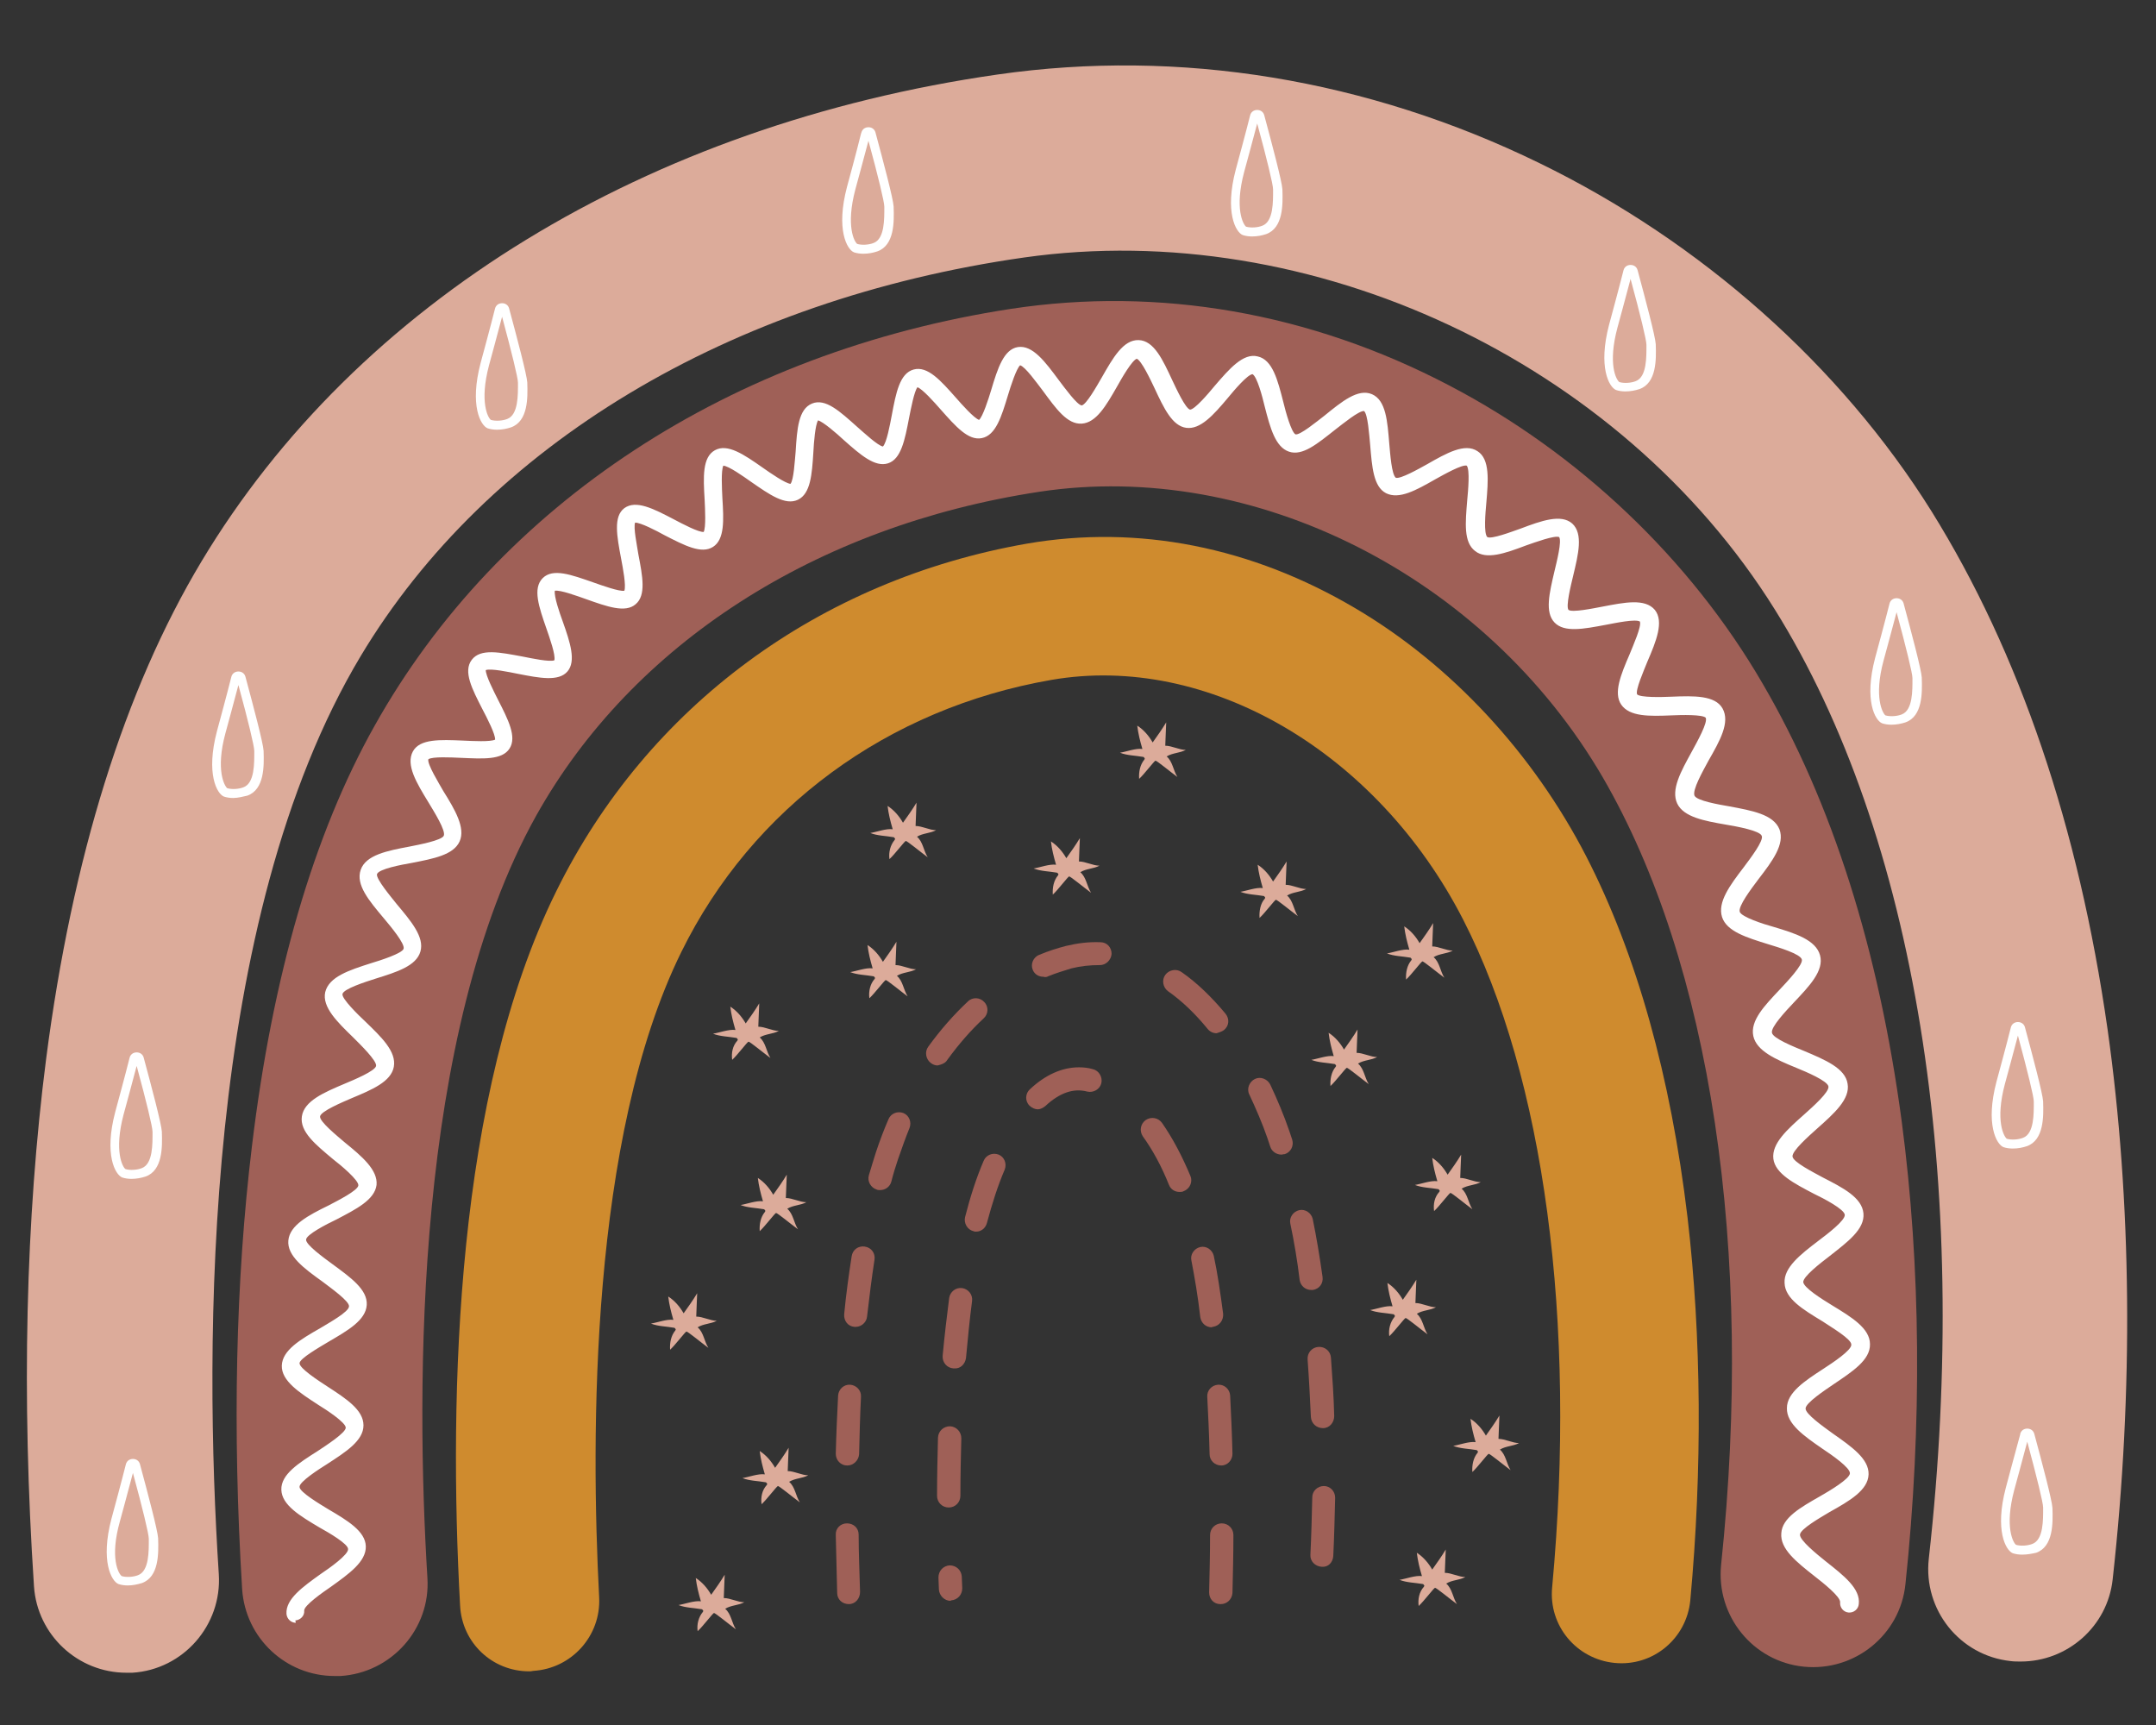
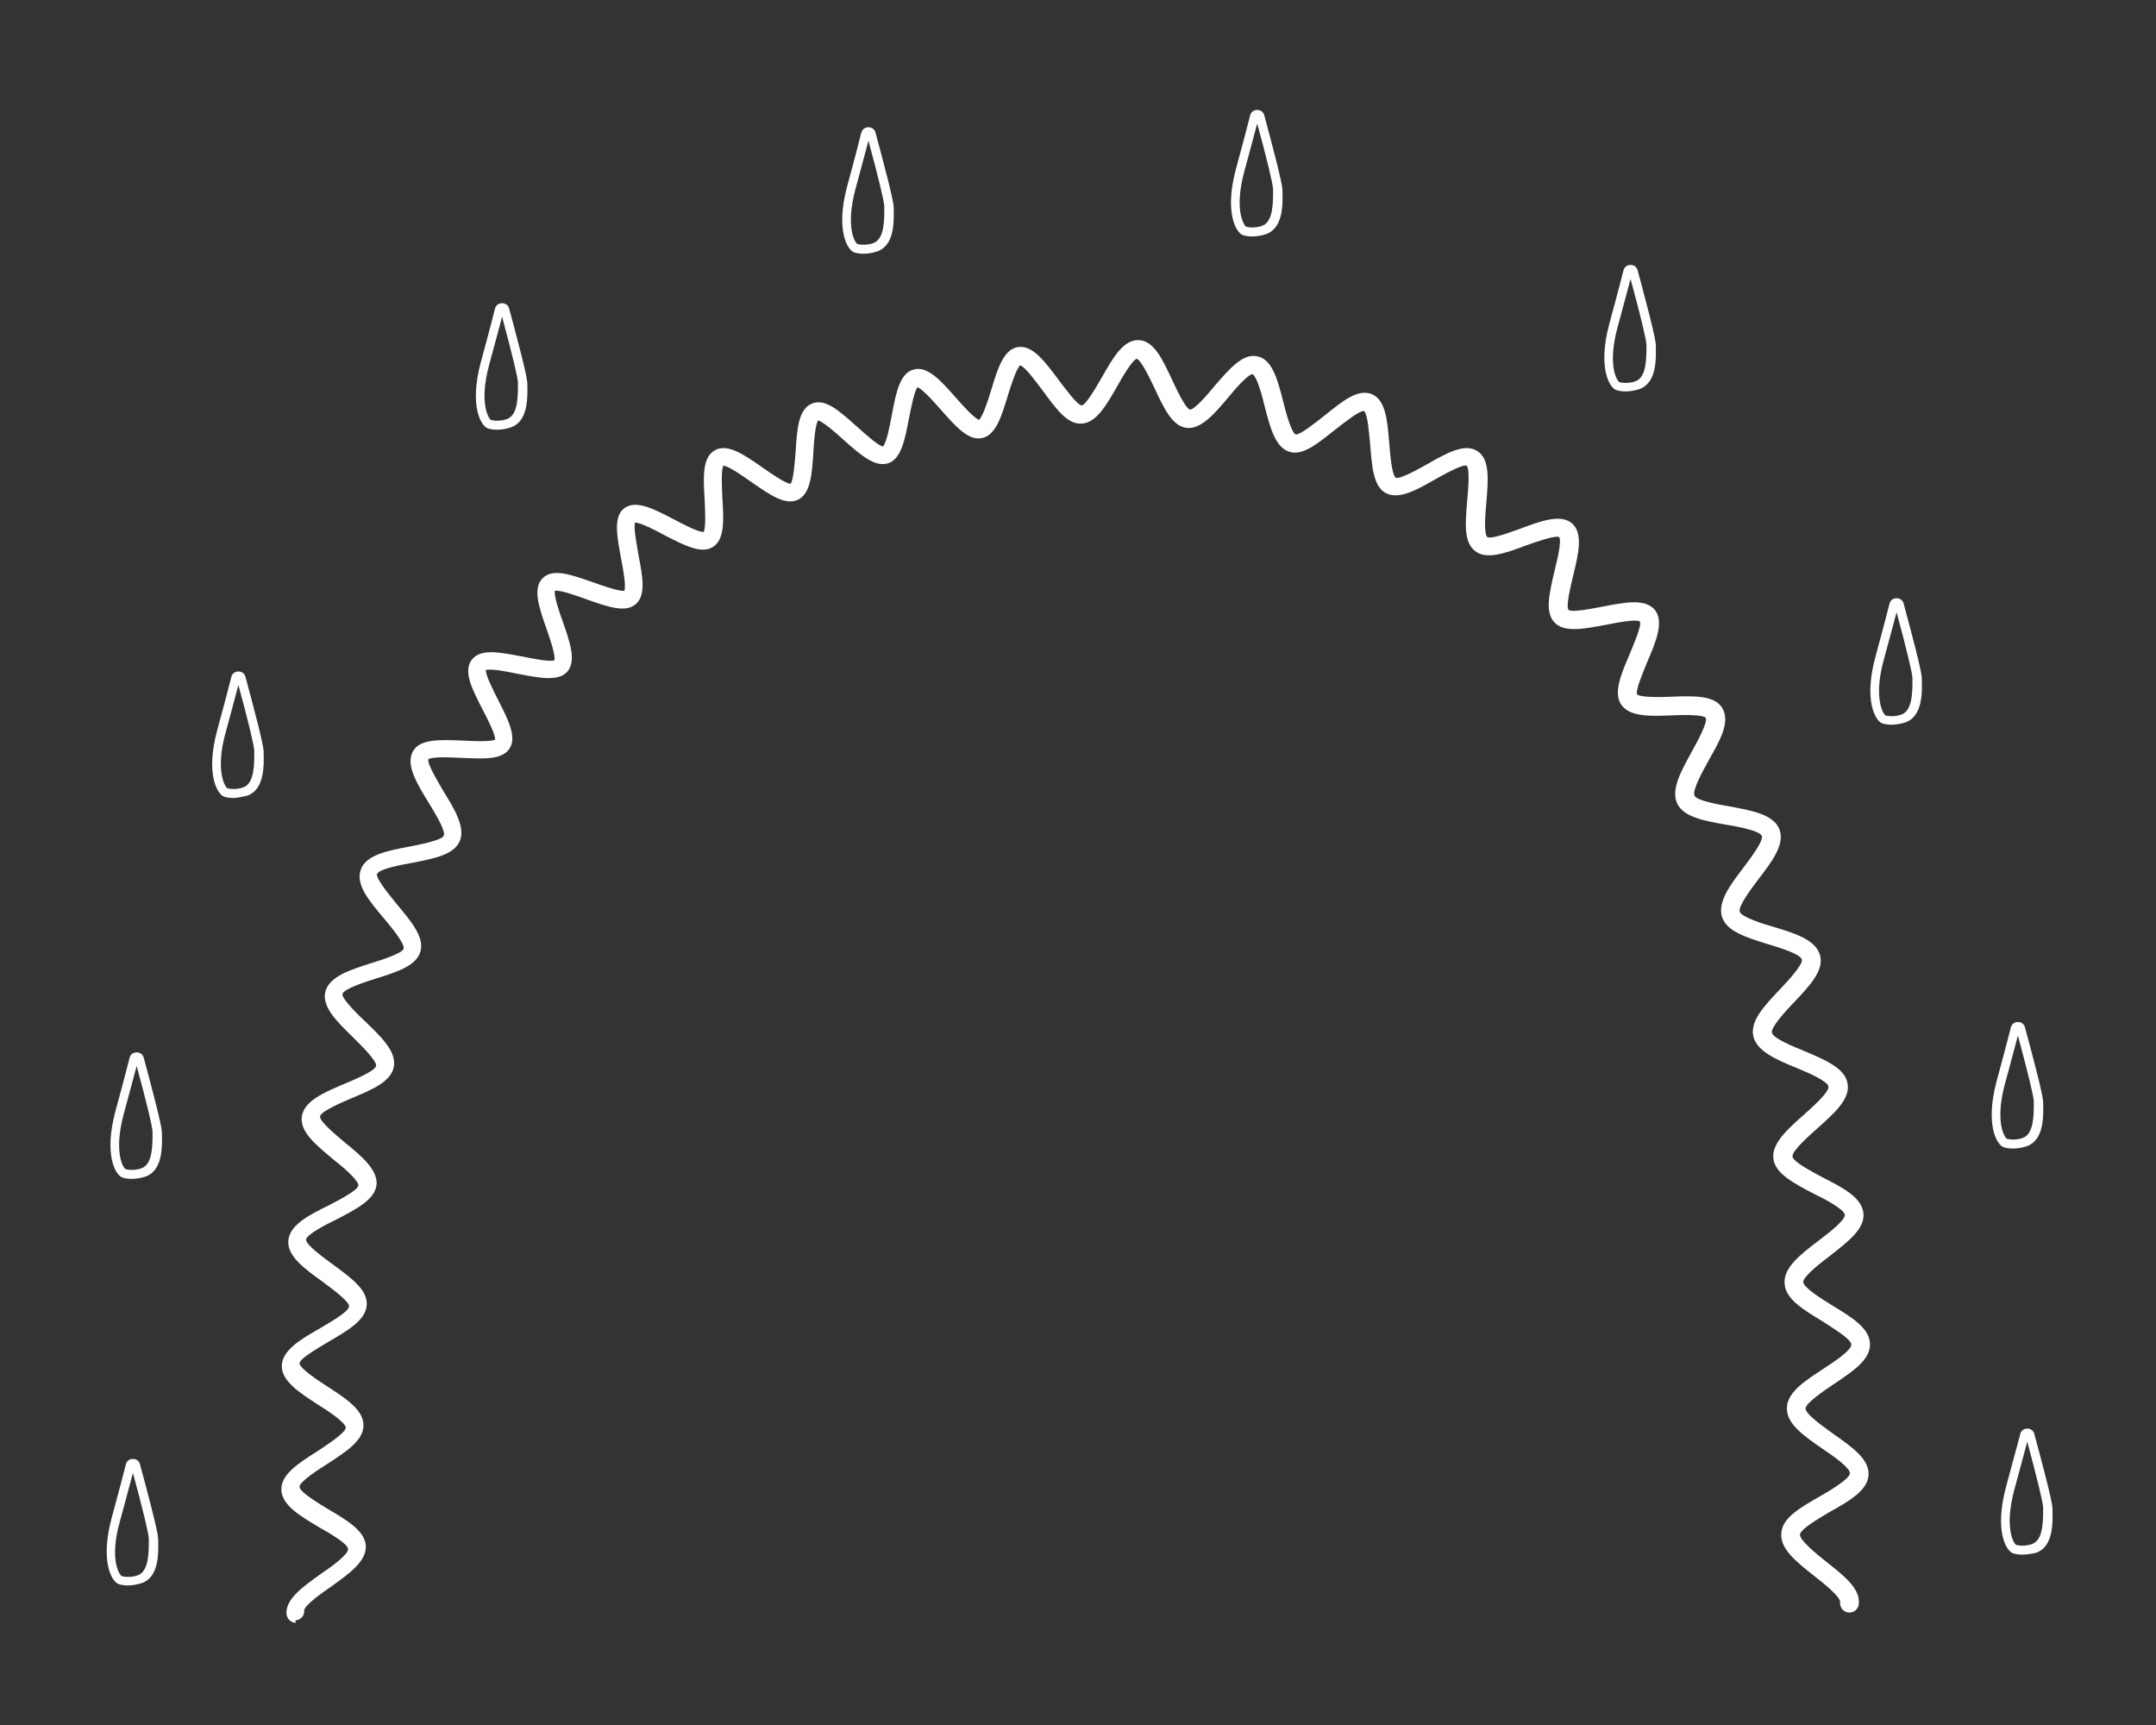
<svg xmlns="http://www.w3.org/2000/svg" width="1500pt" height="1200pt" viewBox="0 0 1500 1200" version="1.2">
  <rect x="0" y="0" width="1500" height="1200" fill="#333333" stroke="none" />
  <defs>
    <clipPath id="clip1">
-       <path d="M 164 209 L 1334 209 L 1334 1165.91 L 164 1165.91 Z M 164 209 " />
-     </clipPath>
+       </clipPath>
  </defs>
  <g id="surface1">
-     <path style=" stroke:none;fill-rule:nonzero;fill:rgb(86.269%,67.059%,60.39%);fill-opacity:1;" d="M 87.938 1163.637 C 54.172 1163.637 25.922 1137.336 23.648 1103.566 C 14.883 971.082 17.805 847.691 32.09 736.641 C 50.273 596.363 86.641 479.789 140.215 390.496 C 248.34 210.277 449.977 86.887 694.148 51.816 C 820.777 33.633 951.309 55.066 1071.121 113.512 C 1183.789 168.391 1280.551 254.438 1343.867 355.75 C 1404.91 453.812 1446.145 574.934 1466.277 715.859 C 1483.16 835.352 1484.461 967.512 1469.848 1098.695 C 1466.277 1131.492 1438.352 1155.844 1405.883 1155.844 C 1403.609 1155.844 1401.012 1155.844 1398.738 1155.52 C 1363.348 1151.625 1338.02 1119.801 1341.918 1084.406 C 1371.465 821.066 1332.5 580.453 1234.766 423.941 C 1126.969 251.191 912.344 150.855 712.656 179.105 C 507.445 208.328 338.93 309.641 250.938 456.41 C 140.863 640.199 141.84 935.363 152.23 1095.125 C 154.5 1130.516 127.551 1161.367 92.16 1163.637 C 90.535 1163.637 89.238 1163.637 87.938 1163.637 Z M 485.367 1134.738 C 488.938 1131.492 495.758 1122.398 496.73 1122.074 C 497.707 1122.074 507.121 1129.867 511.992 1133.441 C 509.07 1128.895 508.746 1122.723 504.523 1119.152 C 508.746 1116.555 513.617 1116.879 517.836 1114.605 C 513.293 1114.605 508.098 1111.684 503.551 1111.684 C 503.875 1106.164 503.875 1100.645 504.199 1095.449 C 501.277 1100.32 498.031 1104.863 494.785 1109.41 C 492.188 1104.863 488.613 1100.645 484.07 1097.723 C 484.719 1103.242 486.016 1108.438 487.641 1113.957 C 483.094 1113.309 476.277 1115.906 472.055 1116.555 C 476.926 1118.504 482.77 1118.504 488.289 1119.477 C 488.613 1119.477 488.938 1120.125 489.266 1120.449 C 489.266 1120.777 489.266 1121.102 488.938 1121.426 C 486.016 1124.996 484.719 1129.867 485.367 1134.738 Z M 529.852 1046.418 C 533.422 1043.168 540.242 1034.078 541.215 1033.754 C 542.191 1033.754 551.605 1041.547 556.477 1045.117 C 553.555 1040.57 553.23 1034.402 549.008 1030.832 C 553.23 1028.234 558.102 1028.559 562.32 1026.285 C 557.773 1026.285 552.578 1023.363 548.035 1023.363 C 548.359 1017.84 548.359 1012.32 548.684 1007.125 C 545.762 1011.996 542.516 1016.543 539.266 1021.09 C 536.668 1016.543 533.098 1012.32 528.551 1009.398 C 529.203 1014.918 530.5 1020.113 532.125 1025.637 C 527.578 1024.984 520.758 1027.582 516.539 1028.234 C 521.41 1030.18 527.254 1030.18 532.773 1031.156 C 533.098 1031.156 533.422 1031.805 533.746 1032.129 C 533.746 1032.453 533.746 1032.777 533.422 1033.102 C 530.176 1036.676 529.203 1041.547 529.852 1046.418 Z M 466.211 938.938 C 469.781 935.688 476.602 926.598 477.574 926.273 C 478.551 926.273 487.965 934.066 492.836 937.637 C 489.914 933.09 489.59 926.922 485.367 923.352 C 489.59 920.754 494.461 921.078 498.68 918.805 C 494.133 918.805 488.938 915.883 484.395 915.883 C 484.719 910.363 484.719 904.84 485.043 899.645 C 482.121 904.516 478.875 909.062 475.625 913.609 C 473.027 909.062 469.457 904.84 464.91 901.918 C 465.562 907.438 466.859 912.633 468.484 918.156 C 463.938 917.504 457.117 920.102 452.898 920.754 C 457.77 922.699 463.613 922.699 469.133 923.676 C 469.457 923.676 469.781 924.324 470.105 924.648 C 470.105 924.973 470.105 925.297 469.781 925.621 C 466.859 929.195 465.887 934.066 466.211 938.938 Z M 528.551 856.457 C 532.125 853.211 538.941 844.121 539.918 843.797 C 540.891 843.797 550.309 851.59 555.176 855.16 C 552.254 850.613 551.93 844.445 547.711 840.871 C 551.93 838.273 556.801 838.602 561.023 836.328 C 556.477 836.328 551.281 833.402 546.734 833.402 C 547.059 827.883 547.059 822.363 547.383 817.168 C 544.461 822.039 541.215 826.586 537.969 831.133 C 535.371 826.586 531.801 822.363 527.254 819.441 C 527.902 824.961 529.203 830.156 530.824 835.676 C 526.281 835.027 519.461 837.625 515.238 838.273 C 520.109 840.223 525.953 840.223 531.473 841.199 C 531.801 841.199 532.125 841.848 532.449 842.172 C 532.449 842.496 532.449 842.82 532.125 843.145 C 529.203 846.719 528.227 851.59 528.551 856.457 Z M 509.395 737.289 C 512.969 734.043 519.785 724.949 520.758 724.625 C 521.734 724.625 531.148 732.418 536.02 735.988 C 533.098 731.445 532.773 725.273 528.551 721.703 C 532.773 719.105 537.645 719.43 541.863 717.156 C 537.32 717.156 532.125 714.234 527.578 714.234 C 527.902 708.715 527.902 703.195 528.227 698 C 525.305 702.871 522.059 707.414 518.812 711.961 C 516.215 707.414 512.641 703.195 508.098 700.273 C 508.746 705.793 510.043 710.988 511.668 716.508 C 507.121 715.859 500.305 718.457 496.082 719.105 C 500.953 721.055 506.797 721.055 512.316 722.027 C 512.641 722.027 512.969 722.676 513.293 723 C 513.293 723.328 513.293 723.652 512.969 723.977 C 509.719 727.547 508.746 732.418 509.395 737.289 Z M 604.855 694.426 C 608.426 691.18 615.246 682.086 616.219 681.762 C 617.195 681.762 626.609 689.555 631.48 693.129 C 628.559 688.582 628.234 682.414 624.012 678.84 C 628.234 676.242 633.105 676.566 637.324 674.293 C 632.781 674.293 627.586 671.371 623.039 671.371 C 623.363 665.852 623.363 660.332 623.688 655.137 C 620.766 660.008 617.52 664.555 614.273 669.098 C 611.676 664.555 608.102 660.332 603.559 657.41 C 604.207 662.93 605.504 668.125 607.129 673.645 C 602.582 672.996 595.766 675.594 591.543 676.242 C 596.414 678.191 602.258 678.191 607.777 679.164 C 608.102 679.164 608.426 679.816 608.754 680.141 C 608.754 680.465 608.754 680.789 608.426 681.113 C 605.504 684.359 604.207 689.555 604.855 694.426 Z M 618.816 597.66 C 622.391 594.414 629.207 585.324 630.184 585 C 631.156 585 640.574 592.793 645.441 596.363 C 642.52 591.816 642.195 585.648 637.977 582.074 C 642.195 579.477 647.066 579.805 651.289 577.531 C 646.742 577.531 641.547 574.605 637 574.605 C 637.324 569.086 637.324 563.566 637.648 558.371 C 634.727 563.242 631.48 567.789 628.234 572.336 C 625.637 567.789 622.066 563.566 617.52 560.645 C 618.168 566.164 619.469 571.359 621.09 576.879 C 616.547 576.23 609.727 578.828 605.504 579.477 C 610.375 581.426 616.219 581.426 621.742 582.402 C 622.066 582.402 622.391 583.051 622.715 583.375 C 622.715 583.699 622.715 584.023 622.391 584.348 C 619.469 587.922 618.168 592.793 618.816 597.66 Z M 732.461 622.34 C 736.035 619.094 742.852 610 743.824 609.676 C 744.801 609.676 754.215 617.469 759.086 621.043 C 756.164 616.496 755.84 610.324 751.617 606.754 C 755.84 604.156 760.711 604.48 764.93 602.207 C 760.387 602.207 755.191 599.285 750.645 599.285 C 750.969 593.766 750.969 588.246 751.293 583.051 C 748.371 587.922 745.125 592.465 741.879 597.012 C 739.281 592.465 735.707 588.246 731.164 585.324 C 731.812 590.844 733.109 596.039 734.734 601.559 C 730.188 600.91 723.371 603.508 719.148 604.156 C 724.02 606.105 729.863 606.105 735.383 607.078 C 735.707 607.078 736.035 607.727 736.359 608.055 C 736.359 608.379 736.359 608.703 736.035 609.027 C 733.109 612.598 732.137 617.469 732.461 622.34 Z M 792.531 541.812 C 796.102 538.562 802.922 529.473 803.895 529.148 C 804.871 529.148 814.285 536.941 819.156 540.512 C 816.234 535.965 815.91 529.797 811.688 526.227 C 815.91 523.629 820.777 523.953 825 521.68 C 820.453 521.68 815.258 518.758 810.715 518.758 C 811.039 513.238 811.039 507.715 811.363 502.52 C 808.441 507.391 805.195 511.938 801.945 516.484 C 799.348 511.938 795.777 507.715 791.23 504.793 C 791.883 510.312 793.18 515.508 794.805 521.031 C 790.258 520.379 783.438 522.977 779.219 523.629 C 784.09 525.574 789.934 525.574 795.453 526.551 C 795.777 526.551 796.102 527.199 796.426 527.523 C 796.426 527.848 796.426 528.172 796.102 528.496 C 793.18 532.07 792.207 536.941 792.531 541.812 Z M 876.301 638.574 C 879.875 635.328 886.691 626.238 887.668 625.91 C 888.641 625.91 898.059 633.707 902.926 637.277 C 900.004 632.73 899.68 626.562 895.461 622.988 C 899.68 620.391 904.551 620.715 908.773 618.445 C 904.227 618.445 899.031 615.52 894.484 615.52 C 894.809 610 894.809 604.48 895.137 599.285 C 892.211 604.156 888.965 608.703 885.719 613.25 C 883.121 608.703 879.551 604.48 875.004 601.559 C 875.652 607.078 876.953 612.273 878.574 617.793 C 874.031 617.145 867.211 619.742 862.988 620.391 C 867.859 622.34 873.707 622.34 879.227 623.312 C 879.551 623.312 879.875 623.965 880.199 624.289 C 880.199 624.613 880.199 624.938 879.875 625.262 C 876.953 628.512 875.977 633.707 876.301 638.574 Z M 978.258 681.438 C 981.828 678.191 988.648 669.098 989.621 668.773 C 990.594 668.773 1000.012 676.566 1004.883 680.141 C 1001.961 675.594 1001.637 669.422 997.414 665.852 C 1001.637 663.254 1006.504 663.578 1010.727 661.305 C 1006.18 661.305 1000.984 658.383 996.441 658.383 C 996.766 652.863 996.766 647.344 997.09 642.148 C 994.168 647.02 990.922 651.566 987.672 656.109 C 985.074 651.566 981.504 647.344 976.957 644.422 C 977.609 649.941 978.906 655.137 980.531 660.656 C 975.984 660.008 969.164 662.605 964.945 663.254 C 969.816 665.203 975.66 665.203 981.18 666.176 C 981.504 666.176 981.828 666.824 982.152 667.152 C 982.152 667.477 982.152 667.801 981.828 668.125 C 978.906 671.695 977.934 676.566 978.258 681.438 Z M 925.656 755.473 C 929.227 752.227 936.047 743.133 937.02 742.809 C 937.996 742.809 947.41 750.602 952.281 754.176 C 949.359 749.629 949.035 743.457 944.812 739.887 C 949.035 737.289 953.906 737.613 958.125 735.34 C 953.582 735.34 948.387 732.418 943.84 732.418 C 944.164 726.898 944.164 721.379 944.488 716.184 C 941.566 721.055 938.32 725.598 935.074 730.145 C 932.477 725.598 928.902 721.379 924.359 718.457 C 925.008 723.977 926.305 729.172 927.93 734.691 C 923.383 734.043 916.566 736.641 912.344 737.289 C 917.215 739.238 923.059 739.238 928.578 740.211 C 928.902 740.211 929.227 740.859 929.555 741.188 C 929.555 741.512 929.555 741.836 929.227 742.16 C 926.305 745.73 925.332 750.602 925.656 755.473 Z M 997.738 842.496 C 1001.312 839.25 1008.129 830.156 1009.102 829.832 C 1010.078 829.832 1019.492 837.625 1024.363 841.199 C 1021.441 836.652 1021.117 830.48 1016.895 826.91 C 1021.117 824.312 1025.988 824.637 1030.207 822.363 C 1025.664 822.363 1020.469 819.441 1015.922 819.441 C 1016.246 813.922 1016.246 808.402 1016.57 803.207 C 1013.648 808.078 1010.402 812.621 1007.156 817.168 C 1004.559 812.621 1000.984 808.402 996.441 805.48 C 997.09 811 998.387 816.195 1000.012 821.715 C 995.465 821.066 988.648 823.664 984.426 824.312 C 989.297 826.262 995.141 826.262 1000.66 827.234 C 1000.984 827.234 1001.312 827.883 1001.637 828.207 C 1001.637 828.535 1001.637 828.859 1001.312 829.184 C 998.062 832.754 997.09 837.625 997.738 842.496 Z M 966.566 929.52 C 970.141 926.273 976.957 917.18 977.934 916.855 C 978.906 916.855 988.324 924.648 993.191 928.223 C 990.27 923.676 989.945 917.504 985.727 913.934 C 989.945 911.336 994.816 911.66 999.039 909.387 C 994.492 909.387 989.297 906.465 984.75 906.465 C 985.074 900.945 985.074 895.426 985.402 890.23 C 982.477 895.102 979.23 899.645 975.984 904.191 C 973.387 899.645 969.816 895.426 965.27 892.504 C 965.918 898.023 967.219 903.219 968.84 908.738 C 964.297 908.09 957.477 910.688 953.254 911.336 C 958.125 913.285 963.973 913.285 969.492 914.258 C 969.816 914.258 970.141 914.906 970.465 915.23 C 970.465 915.559 970.465 915.883 970.141 916.207 C 967.219 919.777 965.918 924.648 966.566 929.52 Z M 1024.363 1024.012 C 1027.938 1020.766 1034.754 1011.672 1035.727 1011.348 C 1036.703 1011.348 1046.117 1019.141 1050.988 1022.711 C 1048.066 1018.168 1047.742 1011.996 1043.52 1008.426 C 1047.742 1005.828 1052.613 1006.152 1056.832 1003.879 C 1052.289 1003.879 1047.094 1000.957 1042.547 1000.957 C 1042.871 995.438 1042.871 989.918 1043.195 984.723 C 1040.273 989.59 1037.027 994.137 1033.781 998.684 C 1031.184 994.137 1027.609 989.918 1023.066 986.992 C 1023.715 992.516 1025.016 997.711 1026.637 1003.23 C 1022.09 1002.578 1015.273 1005.18 1011.051 1005.828 C 1015.922 1007.777 1021.766 1007.777 1027.285 1008.75 C 1027.613 1008.75 1027.938 1009.398 1028.262 1009.723 C 1028.262 1010.047 1028.262 1010.375 1027.938 1010.699 C 1025.012 1014.27 1024.039 1019.141 1024.363 1024.012 Z M 987.023 1117.203 C 990.594 1113.957 997.414 1104.863 998.387 1104.539 C 999.363 1104.539 1008.777 1112.332 1013.648 1115.906 C 1010.727 1111.359 1010.402 1105.191 1006.18 1101.617 C 1010.402 1099.02 1015.273 1099.344 1019.492 1097.07 C 1014.949 1097.07 1009.754 1094.148 1005.207 1094.148 C 1005.531 1088.629 1005.531 1083.109 1005.855 1077.914 C 1002.934 1082.785 999.688 1087.332 996.441 1091.875 C 993.844 1087.332 990.27 1083.109 985.727 1080.188 C 986.375 1085.707 987.672 1090.902 989.297 1096.422 C 984.75 1095.773 977.934 1098.371 973.711 1099.02 C 978.582 1100.969 984.426 1100.969 989.945 1101.941 C 990.27 1101.941 990.598 1102.594 990.922 1102.918 C 990.922 1103.242 990.922 1103.566 990.598 1103.891 C 987.348 1107.461 986.375 1112.656 987.023 1117.203 Z M 987.023 1117.203 " />
-     <path style=" stroke:none;fill-rule:nonzero;fill:rgb(81.18%,54.509%,18.039%);fill-opacity:1;" d="M 368.152 1162.664 C 342.5 1162.664 321.395 1142.855 320.098 1116.879 C 311.98 968.16 317.176 761.316 386.984 620.066 C 450.301 491.48 569.789 403.484 714.602 378.156 C 791.883 364.844 870.781 380.43 943.191 423.289 C 1009.754 462.582 1066.574 523.953 1103.59 595.715 C 1138.656 663.902 1162.359 748.652 1174.051 846.719 C 1183.789 929.844 1184.441 1022.062 1175.996 1113.309 C 1173.398 1139.934 1150.023 1159.418 1123.398 1156.82 C 1096.77 1154.223 1077.289 1130.844 1079.887 1104.215 C 1097.098 918.805 1074.367 749.629 1017.871 639.551 C 957.801 522.652 839.938 454.137 731.488 472.973 C 617.52 492.777 523.355 561.941 474.004 662.281 C 410.363 791.516 411.012 999.008 416.855 1111.359 C 418.156 1137.984 397.699 1160.715 371.074 1162.34 C 369.777 1162.664 368.801 1162.664 368.152 1162.664 Z M 368.152 1162.664 " />
    <g clip-path="url(#clip1)" clip-rule="nonzero">
      <path style=" stroke:none;fill-rule:nonzero;fill:rgb(62.349%,37.65%,34.119%);fill-opacity:1;" d="M 232.754 1165.91 C 198.984 1165.91 170.738 1139.609 168.465 1105.516 C 161.645 994.461 163.918 890.879 175.281 797.359 C 189.57 678.84 218.141 580.453 260.676 504.793 C 347.047 350.555 508.422 244.699 703.562 214.824 C 806.168 199.238 911.371 217.422 1008.129 268.078 C 1098.395 315.16 1175.996 388.871 1226.324 475.57 C 1274.707 558.371 1307.176 660.98 1323.086 780.152 C 1336.398 880.488 1337.371 991.863 1325.684 1101.941 C 1322.109 1137.336 1290.289 1162.988 1254.898 1159.418 C 1219.508 1155.844 1193.855 1124.023 1197.426 1088.629 C 1220.48 869.773 1190.285 670.074 1114.953 540.512 C 1033.457 400.887 872.406 319.383 723.047 342.113 C 567.516 365.816 439.91 447.969 373.023 567.465 C 288.277 719.43 289.25 964.914 297.367 1097.723 C 299.641 1133.113 272.367 1163.637 236.977 1165.91 C 235.676 1165.91 234.051 1165.91 232.754 1165.91 Z M 590.57 1115.906 C 595.113 1115.906 598.363 1112.008 598.363 1107.461 C 598.039 1094.148 597.387 1080.512 597.387 1067.523 C 597.387 1062.977 593.816 1059.73 589.27 1059.73 C 584.727 1059.73 581.152 1063.301 581.477 1067.848 C 581.801 1081.16 582.129 1094.801 582.453 1108.113 C 582.453 1112.656 586.023 1115.906 590.57 1115.906 Z M 927.605 1082.461 C 928.254 1069.145 928.578 1055.508 928.902 1041.871 C 928.902 1037.324 925.332 1033.754 921.109 1033.754 C 916.566 1033.754 912.992 1037.324 912.992 1041.547 C 912.668 1054.859 912.344 1068.172 911.695 1081.484 C 911.371 1086.031 914.941 1089.602 919.488 1089.93 C 919.488 1089.93 919.812 1089.93 919.812 1089.93 C 924.031 1090.254 927.281 1087.004 927.605 1082.461 Z M 597.711 1011.672 C 598.039 998.035 598.363 984.395 599.012 971.73 C 599.336 967.188 595.766 963.613 591.543 963.289 C 586.996 962.965 583.426 966.535 583.102 970.758 C 582.453 983.746 581.801 997.383 581.477 1011.348 C 581.477 1015.895 585.051 1019.465 589.27 1019.465 C 589.27 1019.465 589.27 1019.465 589.594 1019.465 C 593.816 1019.465 597.387 1015.895 597.711 1011.672 Z M 920.461 993.488 C 925.008 993.488 928.254 989.59 928.254 985.047 C 927.93 971.406 926.957 957.77 925.98 944.457 C 925.656 939.91 921.762 936.664 917.215 936.988 C 912.668 937.312 909.422 941.211 909.746 945.754 C 910.719 958.742 911.371 972.059 912.02 985.695 C 912.344 990.242 915.914 993.488 920.461 993.488 C 920.137 993.488 920.461 993.488 920.461 993.488 Z M 603.234 915.883 C 604.855 901.918 606.48 888.93 608.426 876.266 C 609.078 871.719 606.156 867.824 601.609 867.176 C 597.062 866.523 593.168 869.449 592.516 873.992 C 590.57 886.656 588.621 900.297 587.324 914.258 C 586.996 918.805 589.918 922.699 594.465 923.023 C 594.789 923.023 595.113 923.023 595.441 923.023 C 599.336 923.023 602.906 919.777 603.234 915.883 Z M 913.316 897.371 C 917.863 896.723 920.785 892.828 920.137 888.281 C 918.188 874.316 915.914 860.68 913.316 848.016 C 912.344 843.797 908.121 840.871 903.902 841.848 C 899.68 842.82 896.758 847.043 897.73 851.262 C 900.328 863.602 902.602 876.914 904.227 890.555 C 904.875 894.449 908.121 897.371 912.344 897.371 C 912.344 897.371 912.992 897.371 913.316 897.371 Z M 620.117 822.039 C 621.414 816.844 623.039 811.648 624.664 806.777 C 627.262 799.309 629.859 791.84 632.781 784.695 C 634.402 780.477 632.457 775.93 628.559 774.305 C 624.336 772.684 619.793 774.633 618.168 778.527 C 614.922 785.996 612 793.789 609.402 801.582 C 607.777 806.777 606.156 811.973 604.531 817.492 C 603.234 821.715 605.828 826.262 610.051 827.559 C 610.699 827.883 611.352 827.883 612.324 827.883 C 615.895 827.883 619.145 825.609 620.117 822.039 Z M 893.836 802.883 C 898.059 801.582 900.328 797.035 899.031 792.816 C 898.383 790.867 897.73 788.918 897.082 786.969 C 893.188 775.605 888.641 764.891 883.77 754.5 C 881.82 750.602 876.953 748.652 873.055 750.602 C 869.16 752.551 867.211 757.422 869.16 761.316 C 873.703 771.059 878.25 781.449 881.82 791.84 C 882.473 793.789 883.121 795.738 883.77 797.688 C 884.746 800.934 887.992 803.207 891.562 803.207 C 892.211 803.207 892.863 802.883 893.836 802.883 Z M 659.082 737.289 C 666.871 726.574 675.316 716.832 684.406 708.391 C 687.652 705.469 687.977 700.273 684.73 697.023 C 681.809 693.777 676.613 693.453 673.367 696.699 C 663.625 705.793 654.211 716.508 645.77 728.195 C 643.172 731.77 644.145 736.965 647.715 739.562 C 649.016 740.535 650.637 741.184 652.262 741.184 C 655.184 740.535 657.781 739.562 659.082 737.289 Z M 851.625 716.508 C 855.195 713.586 855.523 708.715 852.598 705.141 C 842.859 693.453 832.793 683.711 822.078 676.242 C 818.508 673.645 813.312 674.621 810.715 678.191 C 808.117 681.762 809.09 686.957 812.66 689.555 C 822.402 696.375 831.496 705.141 840.262 715.859 C 841.883 717.805 844.156 718.781 846.43 718.781 C 848.055 718.129 850.004 717.805 851.625 716.508 Z M 729.215 679.164 C 734.734 676.891 740.254 675.27 745.449 673.645 C 751.945 672.02 758.438 671.371 764.93 671.371 C 764.93 671.371 764.93 671.371 765.258 671.371 C 769.477 671.371 773.051 667.801 773.375 663.578 C 773.375 659.031 770.125 655.461 765.582 655.461 C 757.465 655.137 749.672 656.109 741.555 658.059 C 735.383 659.684 729.215 661.629 723.047 664.227 C 718.824 665.852 716.875 670.723 718.5 674.621 C 719.797 677.867 722.723 679.488 725.969 679.488 C 726.941 679.816 728.242 679.816 729.215 679.164 Z M 857.469 1108.113 C 857.793 1094.473 858.121 1080.836 858.121 1067.848 C 858.121 1063.301 854.547 1059.73 850.004 1059.73 C 845.457 1059.73 841.883 1063.301 841.883 1067.848 C 841.883 1080.836 841.559 1094.473 841.234 1107.789 C 841.234 1112.332 844.48 1115.906 849.027 1115.906 C 849.027 1115.906 849.027 1115.906 849.352 1115.906 C 853.574 1115.906 857.145 1112.656 857.469 1108.113 Z M 661.68 1113.309 C 666.223 1112.984 669.469 1109.41 669.469 1104.863 C 669.469 1102.266 669.145 1099.344 669.145 1096.746 C 668.82 1092.199 665.25 1088.953 660.703 1088.953 C 656.156 1089.277 652.91 1092.852 652.91 1097.398 C 652.91 1100.32 653.234 1102.918 653.234 1105.84 C 653.559 1110.059 657.133 1113.633 661.352 1113.633 C 661.68 1113.309 661.68 1113.309 661.68 1113.309 Z M 668.172 1040.57 C 668.172 1026.934 668.496 1013.621 668.82 1000.633 C 668.82 996.086 665.574 992.516 661.027 992.188 C 656.484 992.188 652.91 995.438 652.586 999.98 C 652.262 1013.297 651.938 1026.934 651.938 1040.57 C 651.938 1045.117 655.508 1048.691 660.055 1048.691 C 664.602 1048.691 668.172 1045.117 668.172 1040.57 Z M 849.676 1019.465 C 854.223 1019.465 857.469 1015.57 857.469 1011.348 C 857.145 997.383 856.496 983.746 855.848 970.758 C 855.523 966.211 851.625 962.965 847.406 963.289 C 842.859 963.613 839.613 967.512 839.938 971.73 C 840.586 984.395 841.234 997.711 841.559 1011.672 C 841.559 1015.895 845.133 1019.465 849.676 1019.465 C 849.352 1019.465 849.676 1019.465 849.676 1019.465 Z M 672.066 944.781 C 673.367 930.82 674.664 917.504 676.289 905.164 C 676.938 900.621 673.691 896.723 669.469 896.074 C 664.926 895.426 661.027 898.672 660.379 902.895 C 658.754 915.559 657.133 929.195 655.832 943.156 C 655.508 947.703 658.754 951.602 663.301 951.926 C 663.625 951.926 663.625 951.926 663.949 951.926 C 668.172 952.25 671.418 949.004 672.066 944.781 Z M 843.832 923.023 C 848.379 922.375 851.301 918.48 850.977 913.934 C 849.027 899.32 847.078 885.684 844.48 873.668 C 843.508 869.449 839.285 866.523 835.066 867.5 C 830.844 868.473 827.922 872.695 828.898 876.914 C 831.168 888.605 833.441 901.918 835.066 916.207 C 835.715 920.426 838.961 923.352 843.184 923.352 C 843.184 923.023 843.508 923.023 843.832 923.023 Z M 686.68 850.613 C 690.25 837.301 694.148 824.961 699.02 813.598 C 700.641 809.375 698.691 804.828 694.797 803.207 C 690.574 801.582 686.031 803.531 684.406 807.426 C 679.211 819.441 674.992 832.754 671.418 846.719 C 670.445 850.938 673.043 855.484 677.262 856.457 C 677.914 856.785 678.562 856.785 679.211 856.785 C 682.457 856.785 685.707 854.512 686.68 850.613 Z M 823.703 828.535 C 827.922 826.91 829.871 822.039 828.246 818.145 C 822.402 804.18 815.91 791.84 808.441 781.125 C 805.844 777.555 800.973 776.578 797.078 779.176 C 793.504 781.773 792.531 786.645 795.129 790.543 C 801.945 799.957 808.117 811.324 813.312 824.312 C 814.609 827.559 817.531 829.184 820.777 829.184 C 821.43 829.184 822.727 829.184 823.703 828.535 Z M 727.266 769.438 C 737.008 760.344 746.75 756.773 756.488 759.371 C 760.711 760.344 765.258 757.746 766.23 753.523 C 767.203 749.305 764.605 744.758 760.387 743.781 C 757.141 742.809 753.891 742.484 750.645 742.484 C 738.957 742.484 727.266 747.68 716.551 757.746 C 713.305 760.668 712.98 765.863 716.227 769.109 C 717.852 770.734 720.125 771.707 722.07 771.707 C 723.695 771.707 725.645 770.734 727.266 769.438 Z M 727.266 769.438 " />
    </g>
    <path style=" stroke:none;fill-rule:nonzero;fill:rgb(100%,100%,100%);fill-opacity:1;" d="M 88.914 1102.918 C 86.641 1102.918 84.367 1102.594 82.418 1101.941 C 77.547 1099.996 69.758 1086.031 77.547 1056.484 C 78.523 1052.91 84.691 1030.18 87.613 1018.492 C 88.262 1016.219 90.211 1014.918 92.484 1014.918 C 94.758 1014.918 96.707 1016.219 97.355 1018.492 C 102.875 1038.949 109.695 1064.602 110.02 1070.121 L 110.02 1070.445 C 110.344 1080.512 110.668 1097.07 98.652 1101.293 C 95.406 1102.266 92.16 1102.918 88.914 1102.918 Z M 84.691 1096.422 C 87.938 1097.398 92.809 1097.07 96.055 1095.773 C 103.848 1092.852 103.523 1078.887 103.523 1070.77 L 103.523 1070.445 C 103.523 1067.199 99.305 1049.664 92.484 1024.66 C 89.238 1036.676 84.367 1055.184 83.395 1058.43 C 76.25 1083.758 82.418 1094.801 84.691 1096.422 Z M 91.512 820.09 C 89.238 820.09 86.965 819.766 85.016 819.117 C 80.145 817.168 72.352 803.207 80.145 773.656 C 81.121 770.086 87.289 747.355 90.211 735.664 C 90.859 733.391 92.809 732.094 95.082 732.094 C 97.355 732.094 99.305 733.391 99.953 735.664 C 105.473 756.121 112.293 781.773 112.617 787.293 L 112.617 787.621 C 112.941 797.688 113.266 814.246 101.25 818.469 C 98.328 819.441 94.758 820.09 91.512 820.09 Z M 87.289 813.273 C 90.535 814.246 95.406 813.922 98.652 812.621 C 106.445 809.699 106.121 795.738 106.121 787.621 L 106.121 787.293 C 106.121 784.047 101.902 766.512 95.082 741.512 C 91.836 753.523 86.965 772.035 85.992 775.281 C 79.172 800.934 85.34 811.973 87.289 813.273 Z M 162.293 555.125 C 160.023 555.125 157.75 554.801 155.801 554.148 C 150.93 552.203 143.137 538.238 150.93 508.691 C 151.902 505.117 158.074 482.387 160.996 470.699 C 161.645 468.426 163.594 467.125 165.867 467.125 C 168.141 467.125 170.086 468.426 170.738 470.699 C 176.258 491.156 183.074 516.809 183.398 522.328 L 183.398 522.652 C 183.723 532.719 184.051 549.281 172.035 553.5 C 169.113 554.148 165.543 555.125 162.293 555.125 Z M 158.074 548.305 C 161.32 549.281 166.191 548.953 169.438 547.656 C 177.23 544.734 176.906 530.77 176.906 522.652 L 176.906 522.328 C 176.906 519.082 172.684 501.547 165.867 476.543 C 162.617 488.559 157.75 507.066 156.773 510.312 C 149.957 535.641 156.125 546.684 158.074 548.305 Z M 345.746 298.926 C 343.477 298.926 341.203 298.602 339.254 297.949 C 334.383 296.004 326.59 282.039 334.383 252.492 C 335.359 248.918 341.527 226.188 344.449 214.5 C 345.098 212.227 347.047 210.93 349.32 210.93 C 351.594 210.93 353.539 212.227 354.191 214.5 C 359.711 234.957 366.527 260.609 366.852 266.129 L 366.852 266.453 C 367.18 276.52 367.504 293.082 355.488 297.301 C 352.566 298.277 349.32 298.926 345.746 298.926 Z M 341.527 292.105 C 344.773 293.082 349.645 292.754 352.891 291.457 C 360.684 288.535 360.359 274.57 360.359 266.453 L 360.359 266.129 C 360.359 262.883 356.137 245.672 349.32 220.344 C 346.074 232.359 341.203 250.867 340.227 254.113 C 333.41 279.766 339.578 290.809 341.527 292.105 Z M 341.527 292.105 Z M 600.637 176.508 C 598.363 176.508 596.09 176.184 594.141 175.535 C 589.27 173.586 581.477 159.621 589.27 130.074 C 590.246 126.504 596.09 105.07 599.012 93.055 L 599.336 92.082 C 599.984 89.809 601.934 88.512 604.207 88.512 C 606.48 88.512 608.426 89.809 609.078 92.082 C 614.598 112.539 621.414 138.191 621.738 143.711 L 621.738 144.035 C 622.066 154.102 622.391 170.664 610.375 174.883 C 607.453 175.859 604.207 176.508 600.637 176.508 Z M 596.414 169.688 C 599.66 170.664 604.531 170.34 607.777 169.039 C 615.57 166.117 615.246 152.156 615.246 144.035 L 615.246 143.711 C 615.246 140.465 611.023 122.93 604.207 97.926 C 600.961 109.941 596.09 128.449 595.113 131.699 C 588.297 157.352 594.465 168.391 596.414 169.688 Z M 871.105 164.492 C 868.836 164.492 866.562 164.168 864.613 163.52 C 859.742 161.57 851.949 147.609 859.742 118.059 C 860.719 114.488 866.887 91.758 869.809 80.066 C 870.457 77.797 872.406 76.496 874.68 76.496 C 876.953 76.496 878.898 77.797 879.551 80.066 C 885.07 100.523 891.887 126.176 892.211 131.699 L 892.211 132.023 C 892.539 142.09 892.863 158.648 880.848 162.871 C 877.926 163.844 874.68 164.492 871.105 164.492 Z M 866.887 157.676 C 870.133 158.648 875.004 158.324 878.25 157.023 C 886.043 154.102 885.719 140.141 885.719 132.023 L 885.719 131.699 C 885.719 128.449 881.496 110.914 874.68 85.914 C 871.434 97.926 866.562 116.438 865.586 119.684 C 858.77 145.336 864.938 156.051 866.887 157.676 Z M 1130.863 272.297 C 1128.59 272.297 1126.32 271.973 1124.371 271.324 C 1119.5 269.375 1111.707 255.414 1119.5 225.863 C 1120.473 222.293 1126.645 199.562 1129.566 187.875 C 1130.215 185.602 1132.164 184.301 1134.438 184.301 C 1136.711 184.301 1138.656 185.602 1139.309 187.875 C 1144.828 208.328 1151.645 233.984 1151.969 239.504 L 1151.969 239.828 C 1152.293 249.895 1152.621 266.453 1140.605 270.676 C 1137.684 271.648 1134.113 272.297 1130.863 272.297 Z M 1126.645 265.805 C 1129.891 266.777 1134.762 266.453 1138.008 265.156 C 1145.801 262.234 1145.477 248.27 1145.477 240.152 L 1145.477 239.828 C 1145.477 236.582 1141.254 219.047 1134.438 194.043 C 1131.188 206.059 1126.32 224.566 1125.344 227.812 C 1118.527 253.141 1124.371 264.18 1126.645 265.805 Z M 1126.645 265.805 Z M 1126.32 265.48 Z M 1315.941 504.145 C 1313.668 504.145 1311.395 503.82 1309.449 503.172 C 1304.578 501.223 1296.785 487.258 1304.578 457.711 C 1305.551 454.137 1311.719 431.41 1314.645 419.719 C 1315.293 417.445 1317.242 416.148 1319.512 416.148 C 1321.785 416.148 1323.734 417.445 1324.383 419.719 C 1329.902 440.176 1336.723 465.828 1337.047 471.348 L 1337.047 471.672 C 1337.371 481.738 1337.695 498.301 1325.684 502.52 C 1322.762 503.496 1319.188 504.145 1315.941 504.145 Z M 1311.719 497.648 C 1314.969 498.625 1319.84 498.301 1323.086 497 C 1330.879 494.078 1330.555 480.117 1330.555 471.996 L 1330.555 471.672 C 1330.555 468.426 1326.332 451.215 1319.512 425.887 C 1316.266 437.902 1311.395 456.41 1310.422 459.66 C 1303.602 484.984 1309.773 496.027 1311.719 497.648 Z M 1400.363 798.984 C 1398.09 798.984 1395.816 798.66 1393.867 798.012 C 1389 796.062 1381.207 782.098 1389 752.551 C 1389.973 748.98 1396.141 726.25 1399.062 714.559 C 1399.715 712.285 1401.66 710.988 1403.934 710.988 C 1406.207 710.988 1408.156 712.285 1408.805 714.559 C 1414.324 735.016 1421.145 760.668 1421.469 766.188 L 1421.469 766.512 C 1421.793 776.578 1422.117 793.141 1410.105 797.359 C 1407.18 798.336 1403.934 798.984 1400.363 798.984 Z M 1396.141 792.164 C 1399.391 793.141 1404.258 792.816 1407.508 791.516 C 1415.301 788.594 1414.973 774.633 1414.973 766.512 L 1414.973 766.188 C 1414.973 762.941 1410.754 745.73 1403.934 720.402 C 1400.688 732.418 1395.816 750.926 1394.844 754.176 C 1388.023 779.828 1394.195 790.543 1396.141 792.164 Z M 1406.855 1081.484 C 1404.582 1081.484 1402.312 1081.16 1400.363 1080.512 C 1395.492 1078.562 1387.699 1064.602 1395.492 1035.051 C 1396.465 1031.48 1402.312 1009.398 1405.559 997.711 L 1405.559 997.383 C 1406.207 995.113 1408.156 993.812 1410.43 993.812 C 1412.703 993.812 1414.648 995.113 1415.301 997.383 C 1420.82 1017.84 1427.637 1043.492 1427.961 1049.016 L 1427.961 1049.34 C 1428.285 1059.406 1428.613 1075.965 1416.598 1080.188 C 1413.676 1080.836 1410.43 1081.484 1406.855 1081.484 Z M 1402.637 1074.668 C 1405.883 1075.641 1410.754 1075.316 1414 1074.016 C 1421.793 1071.094 1421.469 1057.133 1421.469 1049.016 L 1421.469 1048.688 C 1421.469 1045.441 1417.246 1028.234 1410.43 1002.906 C 1407.18 1014.918 1402.312 1033.43 1401.336 1036.676 C 1394.52 1062.328 1400.688 1073.367 1402.637 1074.668 Z M 205.805 1128.895 C 202.559 1128.895 199.633 1126.297 199.309 1122.723 C 198.66 1112.332 210.676 1103.891 223.336 1094.801 C 229.184 1090.902 242.496 1081.484 242.168 1077.59 C 242.168 1074.016 228.855 1066.223 222.363 1062.652 C 208.727 1054.535 196.062 1047.066 195.738 1036.352 C 195.414 1025.637 207.754 1017.84 221.066 1009.398 C 226.91 1005.504 240.547 996.734 240.547 993.164 C 240.547 989.59 227.234 980.824 221.391 977.254 C 208.402 968.809 195.738 960.691 196.062 949.977 C 196.387 939.262 209.051 931.793 222.688 924 C 228.531 920.426 242.82 912.633 242.82 908.738 C 243.145 905.164 229.832 895.75 224.312 891.527 C 211.648 882.438 199.633 873.668 200.609 862.953 C 201.582 852.238 214.57 845.418 228.531 838.602 C 234.703 835.352 248.988 828.207 249.312 824.637 C 249.637 821.066 237.301 810.676 231.781 806.453 C 219.766 796.387 208.402 787.293 210.023 776.578 C 211.648 765.863 225.285 760.02 239.898 753.848 C 246.066 751.25 261.004 745.082 261.652 741.512 C 262.301 737.938 250.613 726.574 245.742 721.703 C 234.703 710.988 223.988 700.598 226.258 690.207 C 228.855 679.488 242.82 674.945 258.078 670.074 C 264.574 668.125 279.836 663.254 280.809 660.008 C 281.781 656.434 272.043 644.746 266.848 638.574 C 256.781 626.562 247.363 615.52 250.938 605.129 C 254.508 594.738 269.445 591.816 285.031 588.895 C 291.523 587.598 307.109 584.672 308.734 581.426 C 310.355 577.855 301.914 564.543 298.02 558.047 C 289.898 544.734 282.109 532.07 287.301 522.652 C 292.172 513.887 306.137 514.535 322.047 515.184 C 328.863 515.508 341.203 516.16 344.449 514.535 C 344.773 510.965 338.93 499.598 335.684 493.43 C 328.539 479.465 322.047 467.129 328.215 459.008 C 334.383 450.891 347.695 453.812 363.605 456.734 C 370.102 458.035 382.438 460.633 385.688 459.332 C 386.66 455.762 382.438 443.746 380.164 437.254 C 374.973 422.316 370.426 409.328 377.566 402.184 C 384.711 395.039 397.699 399.91 412.637 405.105 C 419.129 407.379 430.82 411.602 434.391 410.953 C 435.688 407.379 433.418 395.367 432.117 388.547 C 429.195 372.961 426.598 359.32 434.391 353.477 C 442.508 347.633 454.52 353.801 468.809 361.27 C 474.977 364.516 486.016 370.363 489.59 370.039 C 491.211 366.789 490.562 354.453 490.238 347.633 C 489.266 331.723 488.613 318.082 497.383 313.211 C 506.148 308.344 517.512 316.137 530.5 325.227 C 536.02 329.125 546.41 336.266 549.98 336.594 C 552.254 333.668 552.906 321.004 553.555 314.188 C 554.527 298.277 555.504 284.637 564.918 280.742 C 574.336 276.844 584.398 286.262 596.414 296.977 C 601.609 301.523 610.699 309.965 614.273 310.613 C 616.871 308.016 619.141 295.68 620.441 288.859 C 623.363 273.273 625.961 259.637 635.703 257.039 C 645.441 254.438 654.535 264.832 664.926 276.52 C 669.469 281.715 677.59 290.809 681.16 292.105 C 683.758 289.832 687.652 277.82 689.602 271.324 C 694.148 256.062 698.367 243.074 708.109 241.449 C 718.5 239.828 727.266 251.84 736.684 264.504 C 740.902 270.027 749.348 281.715 752.594 282.039 C 755.84 281.391 762.984 268.727 766.555 262.559 C 774.348 248.918 781.492 236.254 792.207 236.582 C 802.922 236.906 809.09 250.543 815.586 264.504 C 818.508 270.676 824.676 283.988 827.922 284.961 C 831.168 284.961 840.586 273.922 845.133 268.402 C 855.195 256.711 864.938 245.348 875.004 247.945 C 885.395 250.219 888.965 264.504 892.863 279.766 C 894.484 286.586 898.383 300.547 901.305 302.172 C 904.551 302.82 915.914 293.406 921.434 289.184 C 933.449 279.441 944.812 270.027 954.555 274.246 C 964.297 278.469 965.27 293.082 966.566 308.668 C 967.219 315.809 968.191 330.098 971.113 332.371 C 974.359 333.344 987.023 326.203 992.867 322.953 C 1006.508 315.16 1019.168 308.016 1027.938 313.863 C 1036.703 319.383 1035.402 334.32 1034.105 349.582 C 1033.457 356.723 1032.156 371.012 1034.754 373.609 C 1037.676 375.234 1051.312 370.039 1057.809 367.766 C 1072.418 362.246 1086.055 357.375 1093.848 364.191 C 1101.641 371.336 1098.07 385.625 1094.5 400.562 C 1092.875 407.379 1089.305 421.668 1091.25 424.266 C 1093.848 426.215 1108.137 423.289 1114.953 421.992 C 1130.215 419.07 1144.504 416.148 1151.32 424.266 C 1157.816 432.383 1152.293 446.02 1146.125 460.309 C 1143.527 466.801 1137.684 480.117 1138.98 483.039 C 1141.254 485.312 1155.867 484.984 1163.008 484.66 C 1178.594 484.012 1193.207 483.688 1198.402 492.781 C 1203.922 502.52 1196.453 515.508 1188.66 529.148 C 1184.441 536.941 1177.297 549.605 1178.918 553.5 C 1180.543 557.074 1195.805 559.672 1203.273 560.969 C 1218.855 563.891 1233.793 566.488 1238.016 576.879 C 1241.91 587.27 1233.145 598.961 1223.402 611.625 C 1218.531 618.117 1209.117 630.457 1210.414 634.355 C 1211.715 637.926 1226.648 642.797 1233.793 644.746 C 1249.055 649.293 1263.34 653.836 1266.262 664.555 C 1269.184 675.27 1258.797 685.984 1248.082 697.348 C 1242.559 703.195 1231.844 714.559 1232.82 718.457 C 1233.469 722.352 1248.082 728.195 1255.223 731.121 C 1269.836 737.289 1283.797 743.133 1285.422 753.848 C 1287.367 764.566 1276.004 774.633 1264.316 785.023 C 1258.145 790.543 1246.781 800.609 1247.105 804.504 C 1247.43 808.402 1261.719 815.547 1268.211 819.117 C 1282.172 826.262 1295.484 833.078 1296.461 844.121 C 1297.434 855.16 1285.422 863.926 1273.082 873.668 C 1266.262 878.863 1254.574 887.957 1254.574 891.852 C 1254.898 895.75 1267.238 903.543 1274.707 908.09 C 1288.02 916.207 1301.004 924 1301.004 935.039 C 1301.332 946.078 1288.668 954.199 1275.68 962.965 C 1269.512 967.188 1256.199 975.953 1256.199 979.852 C 1256.199 983.746 1268.211 992.188 1275.355 997.383 C 1288.344 1006.477 1300.355 1014.918 1300.031 1025.637 C 1299.707 1036.676 1286.719 1044.145 1272.758 1051.938 C 1266.262 1055.832 1252.625 1063.625 1252.301 1067.523 C 1251.977 1071.418 1263.992 1081.16 1270.484 1086.355 C 1282.824 1096.098 1294.512 1105.191 1293.215 1115.906 C 1292.887 1119.477 1289.641 1122.074 1286.07 1121.75 C 1282.5 1121.426 1279.902 1118.18 1280.227 1114.605 C 1280.551 1110.711 1268.211 1100.969 1262.367 1096.422 C 1250.027 1086.68 1238.34 1077.59 1239.312 1066.547 C 1239.961 1055.832 1252.625 1048.688 1266.262 1040.895 C 1273.082 1037 1286.719 1028.883 1287.043 1024.984 C 1287.367 1021.09 1274.707 1012.32 1267.887 1007.777 C 1255.223 999.008 1242.887 990.566 1243.211 979.523 C 1243.211 968.809 1255.547 960.691 1268.535 952.25 C 1275.031 948.027 1288.344 939.262 1288.02 935.363 C 1288.02 931.469 1274.707 923.676 1267.887 919.129 C 1254.574 911.012 1241.91 903.543 1241.586 892.504 C 1240.938 881.785 1252.625 872.695 1264.965 863.277 C 1271.457 858.406 1283.797 848.992 1283.473 845.094 C 1283.148 841.195 1268.859 833.73 1262.043 830.48 C 1248.406 823.34 1235.094 816.52 1233.793 806.129 C 1232.496 795.414 1243.535 785.672 1255.223 775.281 C 1261.395 769.762 1272.758 759.695 1272.109 755.797 C 1271.457 751.902 1256.848 745.73 1249.703 742.809 C 1235.418 736.965 1222.105 731.121 1219.832 720.727 C 1217.559 710.012 1227.625 699.621 1238.34 688.258 C 1243.535 682.738 1254.574 671.047 1253.602 667.477 C 1252.625 663.578 1237.367 659.031 1229.898 656.758 C 1215.285 652.215 1201.324 647.992 1198.078 637.926 C 1194.828 627.535 1203.598 615.848 1213.012 603.508 C 1217.883 597.012 1227.301 584.672 1225.676 581.426 C 1224.379 577.855 1208.469 574.934 1200.676 573.633 C 1185.738 571.035 1171.453 568.438 1166.906 559.02 C 1162.359 549.281 1169.504 536.617 1176.973 522.977 C 1180.867 515.832 1188.336 502.52 1186.711 499.273 C 1184.441 497 1169.828 497.324 1163.012 497.648 C 1147.426 498.301 1133.789 498.625 1127.941 490.18 C 1122.422 482.062 1127.617 469.398 1133.789 455.113 C 1136.383 448.617 1142.23 435.629 1140.93 432.383 C 1138.008 430.434 1124.047 433.355 1117.227 434.656 C 1101.641 437.578 1088.328 440.176 1081.512 433.031 C 1074.691 425.887 1077.938 412.574 1081.512 397.312 C 1083.133 390.496 1086.707 376.531 1084.758 373.609 C 1081.512 372.309 1068.199 377.18 1061.703 379.453 C 1047.094 384.973 1034.105 389.52 1026.312 383.352 C 1018.195 377.18 1019.492 363.867 1020.793 347.957 C 1021.441 341.137 1022.742 326.852 1020.469 323.93 C 1017.223 322.953 1004.559 330.098 998.715 333.344 C 985.074 341.137 973.387 347.633 964.297 343.086 C 955.527 338.539 954.555 324.902 953.254 309.316 C 952.605 302.496 951.633 288.211 949.035 285.938 C 945.465 285.613 934.422 294.703 928.902 298.926 C 916.566 308.668 906.176 317.434 896.758 314.188 C 887.344 310.938 883.77 297.949 879.875 282.688 C 878.25 275.871 874.68 262.23 871.434 260.285 C 867.859 260.609 858.77 271.324 854.223 276.844 C 844.156 288.859 835.066 298.926 825.324 297.625 C 815.586 296.328 809.738 283.988 803.246 270.027 C 800.324 263.855 794.156 250.867 790.906 249.57 C 787.66 250.543 780.516 262.883 777.27 268.727 C 769.477 282.363 762.66 294.055 752.594 294.703 C 742.527 295.352 734.734 284.312 725.645 271.973 C 721.422 266.453 713.305 255.09 709.734 254.113 C 707.137 256.387 703.238 268.402 701.293 274.895 C 696.746 289.832 692.848 302.82 683.109 304.77 C 673.691 306.719 664.926 296.652 654.535 284.961 C 649.988 279.766 641.871 270.676 638.301 269.375 C 636.027 272.297 633.754 284.312 632.457 290.809 C 629.531 306.07 626.938 319.383 617.844 322.305 C 608.754 325.227 598.688 316.461 586.996 306.07 C 582.129 301.523 572.711 293.406 569.141 292.43 C 567.191 295.68 566.219 307.691 565.891 314.512 C 564.918 330.098 563.945 343.41 555.176 347.633 C 546.41 351.852 535.371 344.059 522.707 335.293 C 517.188 331.395 507.121 324.254 503.227 323.93 C 501.602 327.5 502.254 339.516 502.578 346.332 C 503.551 361.918 504.199 375.234 496.082 380.43 C 487.965 385.625 476.277 379.453 462.312 372.309 C 456.469 369.062 445.754 363.543 441.859 363.543 C 440.559 367.113 443.156 379.129 444.133 385.625 C 447.055 400.887 449.652 414.199 442.184 420.367 C 435.039 426.539 422.375 421.992 407.766 416.797 C 401.27 414.523 389.906 410.301 386.012 410.953 C 385.359 414.848 389.258 426.211 391.531 432.383 C 396.727 446.996 400.945 459.984 394.777 467.125 C 388.609 474.27 375.297 471.672 360.359 468.75 C 353.867 467.453 341.527 464.855 337.957 466.152 C 337.957 470.051 343.477 480.766 346.398 486.609 C 353.539 500.57 359.711 512.586 354.516 520.703 C 349.32 528.824 336.008 527.848 320.746 527.199 C 313.602 526.875 300.941 526.223 298.02 528.172 C 297.043 531.422 305.484 545.059 308.406 550.254 C 316.527 563.242 323.992 575.906 319.773 585.324 C 315.551 594.738 301.59 597.336 286.652 600.258 C 279.184 601.559 263.602 604.48 262.301 608.051 C 261.328 611.301 272.367 624.289 275.938 628.836 C 286.004 640.848 295.422 651.891 292.496 661.953 C 289.574 672.02 275.938 676.242 261.328 680.789 C 254.184 683.062 238.922 687.934 238.273 691.504 C 237.625 694.75 249.637 706.441 254.184 710.66 C 265.223 721.379 275.938 731.445 273.992 742.16 C 272.043 752.551 258.73 758.07 244.766 763.914 C 237.949 766.836 223.336 773.008 222.688 776.578 C 222.039 780.152 235.027 790.543 239.898 794.762 C 251.91 804.504 262.949 813.922 261.977 824.312 C 260.676 834.703 247.691 841.195 234.051 848.34 C 227.234 851.59 213.273 858.73 212.949 862.305 C 212.621 865.875 225.285 874.969 231.453 879.512 C 243.793 888.605 255.809 897.047 255.156 907.762 C 254.508 918.48 241.844 925.621 228.531 933.414 C 222.039 937.312 208.402 945.105 208.402 948.352 C 208.402 951.926 221.391 960.367 227.883 964.59 C 240.871 973.031 252.887 980.824 252.887 991.539 C 252.887 1002.254 240.547 1010.047 227.559 1018.492 C 222.363 1021.738 208.078 1030.828 208.402 1034.402 C 208.402 1037.973 222.688 1046.418 228.531 1049.988 C 241.844 1057.781 254.184 1065.25 254.508 1075.641 C 254.832 1086.355 242.82 1094.797 230.156 1103.891 C 224.961 1107.461 211.324 1116.879 211.648 1120.449 C 211.973 1124.023 209.051 1126.945 205.48 1127.27 C 205.805 1128.895 205.805 1128.895 205.805 1128.895 Z M 344.449 516.16 Z M 344.773 515.508 Z M 386.012 460.633 Z M 386.336 413.223 Z M 386.984 412.574 Z M 489.59 371.66 Z M 489.59 371.66 " />
  </g>
</svg>